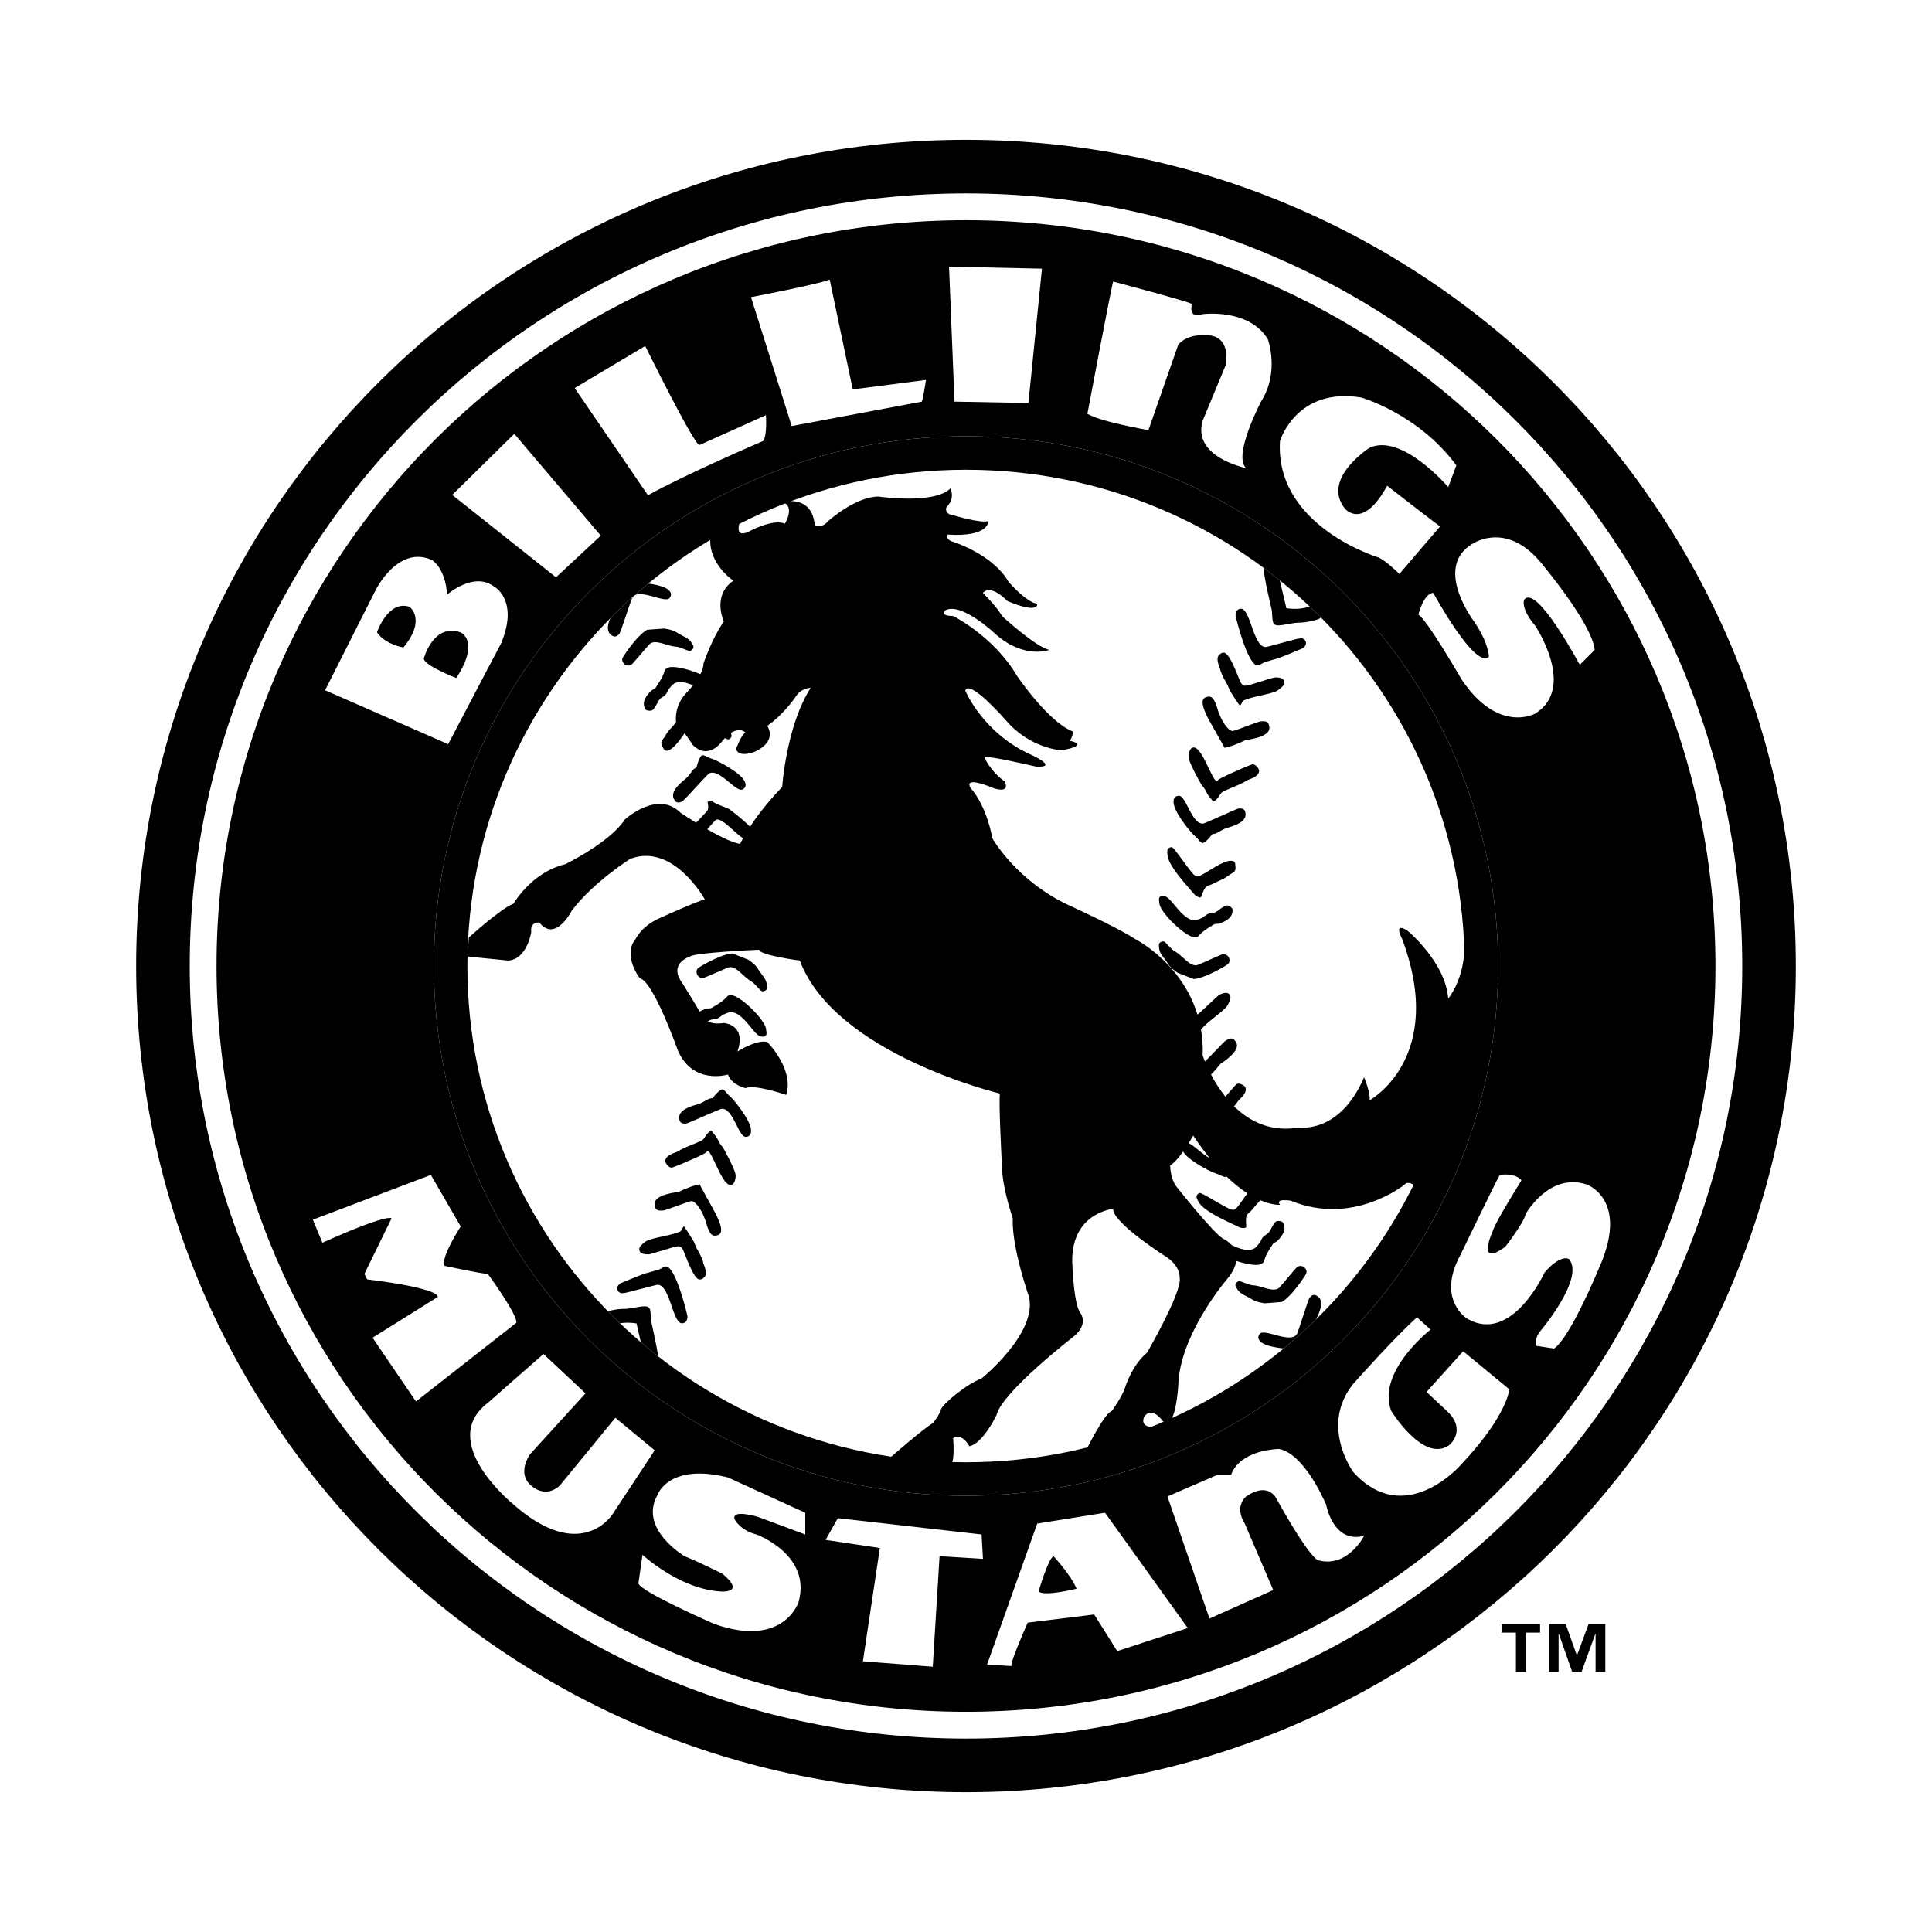
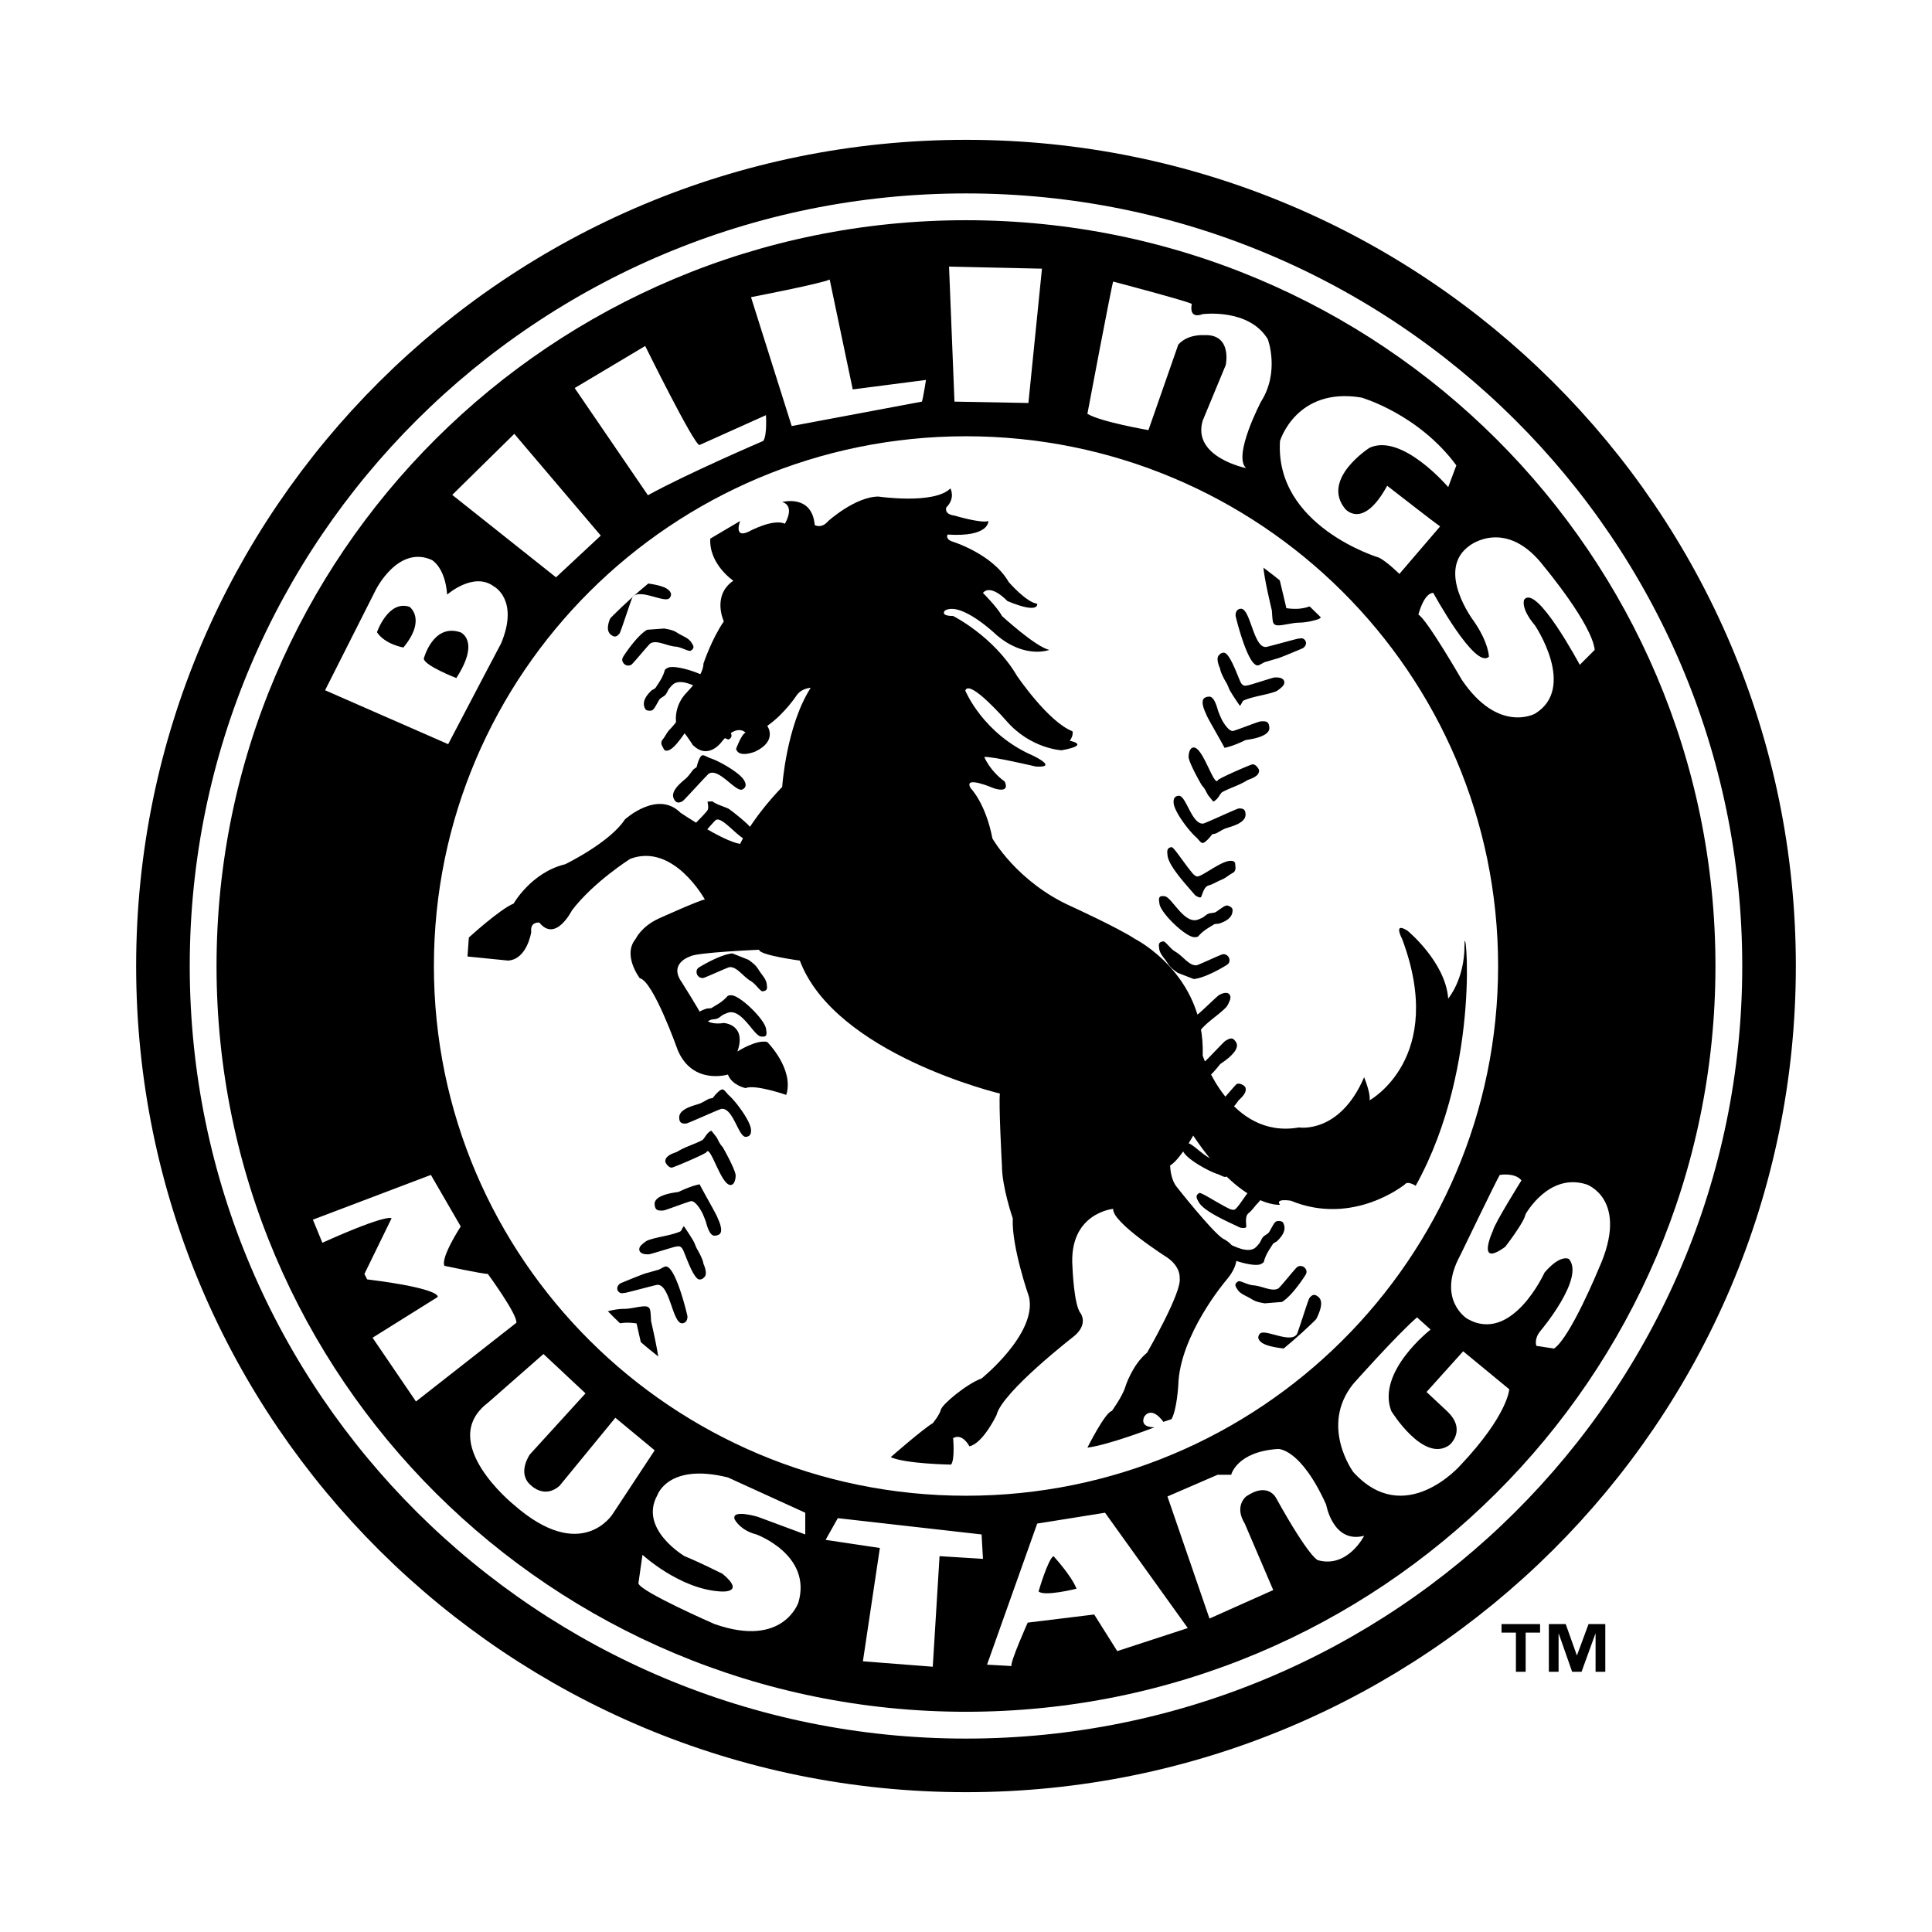
<svg xmlns="http://www.w3.org/2000/svg" width="2500" height="2500" viewBox="0 0 192.756 192.756">
  <path fill-rule="evenodd" clip-rule="evenodd" fill="#fff" d="M0 0h192.756v192.756H0V0z" />
-   <path d="M176.498 96.378c0 44.062-35.885 79.755-80.12 79.755-44.236 0-80.121-35.693-80.121-79.755s35.885-79.754 80.121-79.754c44.235 0 80.12 35.692 80.12 79.754z" fill-rule="evenodd" clip-rule="evenodd" fill="#fff" />
+   <path d="M176.498 96.378c0 44.062-35.885 79.755-80.12 79.755-44.236 0-80.121-35.693-80.121-79.755s35.885-79.754 80.121-79.754c44.235 0 80.12 35.692 80.12 79.754" fill-rule="evenodd" clip-rule="evenodd" fill="#fff" />
  <path d="M130.316 60.613c-.352.071-.871.219-1.973.067 0 0-.465-1.994-.746-3.138l-1.549-1.086c.002.985.848 4.463.848 4.463.021.337.053.96.113 1.153.074.236.277.322.498.322.539.008 1.432-.263 2.051-.27.891-.007 1.709-.265 1.906-.325.977-.302.247-1.761-1.148-1.186z" fill-rule="evenodd" clip-rule="evenodd" />
  <path d="M126.312 64.548c.201-.017 3.029-.816 3.23-.833.199-.016.355-.077.525.036a.473.473 0 0 1 .219.304c.076.275-.162.561-.357.641-.74.311-2.387 1.012-2.604 1.03l-1.023.304c-.199.018-.602.34-.803.357-1.018.084-2.215-4.865-2.221-4.927-.033-.396.154-.697.504-.726.98-.081 1.263 3.92 2.53 3.814z" fill-rule="evenodd" clip-rule="evenodd" />
  <path d="M123.787 68.082c.246.458.525.312.695.297.199-.016 2.471-.769 2.672-.786.453-.038.994.066.984.497-.006.243-.176.394-.33.529-.146.128-.363.312-.559.381-.984.353-2.162.461-3.141.874-.182.077-.193.309-.398.55-.334-.465-.67-.982-.963-1.463-.162-.278-.225-.56-.389-.827-.264-.442-.605-1.108-.633-1.446 0 0-.473-.955-.111-1.323.145-.146.238-.227.463-.246.624-.052 1.47 2.531 1.71 2.963zM121.535 70.935c.123.308.277.732.484 1.074.258.421.652.948.992.919.199-.017 2.537-.936 2.736-.953.607-.051.846.014.896.609.082 1.003-2.262 1.221-2.367 1.25-.531.256-1.352.627-2.102.778-.605-1.14-1.824-3.181-1.842-3.383 0 0-.682-1.299-.133-1.61.15-.086.232-.1.432-.116.558-.045.848 1.284.904 1.432zM121.514 77.834c.09-.18 3.25-1.559 3.449-1.576.334-.028.643.468.652.59.057.663-1.006.896-1.168.995-.834.522-1.652.732-2.482 1.175-.246.127-.418.752-.918.956l-.502-.621c-.303-.5-.248-.559-.645-1.016-.047-.059-1.262-2.179-1.312-2.794-.006-.056.004-.926.482-.965.959-.081 2.061 4.022 2.444 3.256zM120.041 82.167c.201-.017 3.338-1.485 3.537-1.502.604-.05.666.255.689.546.076.914-1.445 1.25-1.953 1.428-.311.106-.701.37-.998.514-.066.025-.225.05-.379.082-.217.313-.695.847-.936.868-.213.018-.412-.355-.701-.61-.654-.571-2.131-2.48-2.205-3.373-.033-.387.066-.69.502-.727.741-.062 1.288 2.87 2.444 2.774zM118.973 87.119c.135.164.35.339.504.326.52-.043 2.281-1.478 3.209-1.555.604-.05.547.287.564.476.014.18.102.552-.311.755-.291.146-.658.489-1.08.656-.371.143-.846.448-1.232.551-.465.116-.582.645-.779 1.138-.092.226-.609-.148-.609-.148-.838-.99-2.666-2.917-2.756-3.997-.023-.295-.129-.753.418-.799.201-.018 1.308 1.696 2.072 2.597zM119.275 91.808c.184-.015.459-.141.678-.242.174-.087.371-.304.613-.406.219-.087.578-.053.773-.188.365-.249.826-.612 1.033-.63.201-.016.58.194.596.393.074.89-.838 1.239-1.311 1.405-.143.05-.408.01-.539.089-.49.319-1.055.584-1.582 1.206-.1.048-.1.05-.32.068-.852.071-3.463-2.433-3.541-3.367-.016-.2-.135-.561.105-.692.119-.065.35-.03.35-.03.688-.057 1.808 2.505 3.145 2.394zM117.25 94.939c.789.458 1.395 1.428 2.119 1.368.201-.016 2.445-1.089 2.645-1.105a.6.6 0 0 1 .65.549c.018.23-.057.372-.24.503-.156.108-2.139 1.326-3.326 1.424l-1.6-.621c-.422-.303-.721-.52-.969-.908-.416-.664-.836-.971-.885-1.583-.02-.234-.133-.593.428-.64.207-.017.699.742 1.178 1.013zM118.795 101.195c.422.305.609.051.756-.035.172-.104 1.889-1.771 2.061-1.873.393-.232.924-.375 1.104.016.102.221.014.432-.064.621-.078.18-.193.439-.338.588-.732.746-1.744 1.357-2.445 2.156-.131.148-.041.361-.119.668a25.263 25.263 0 0 1-1.504-.896c-.268-.178-.447-.404-.711-.574-.432-.283-1.027-.732-1.201-1.027 0 0-.842-.65-.676-1.141.066-.193.115-.307.309-.422.535-.319 2.424 1.636 2.828 1.919zM118.014 104.746c.246.223.57.537.906.754.414.268.998.568 1.291.395.172-.102 1.875-1.949 2.047-2.051.525-.311.768-.357 1.072.156.514.867-1.502 2.086-1.584 2.158-.367.461-.941 1.154-1.551 1.617-1.043-.762-3.029-2.066-3.133-2.242 0 0-1.18-.869-.824-1.389.1-.143.168-.191.34-.293.481-.283 1.32.786 1.436.895zM120.863 110.986c.176-.096 2.35-2.732 2.525-2.828.293-.158.775.17.834.277.316.586-.562 1.227-.672 1.381-.551.814-1.219 1.334-1.801 2.072-.174.217-.082.611-.029.912l-.477.031c-.477-.334-1.109-.479-1.656-.736-.068-.035-2.033-1.49-2.326-2.031-.027-.049-.367-.85.055-1.078.846-.459 2.805 2.403 3.547 2zM121.588 115.611c.178-.096 2.459-2.703 2.637-2.797.531-.289.709-.033.848.223.438.807-.82 1.727-1.213 2.094-.242.221-.494.619-.707.871-.051.049-.186.135-.314.227-.074.373-.299 1.057-.508 1.17-.189.102-.521-.16-.889-.275-.828-.262-2.947-1.416-3.375-2.203-.184-.344-.217-.66.17-.869.65-.353 2.329 2.112 3.351 1.559zM122.598 120.574c.189.096.457.17.59.098.461-.25 1.498-2.27 2.316-2.715.531-.287.617.045.707.209.086.16.314.465.02.818-.209.25-.406.711-.725 1.033-.283.279-.596.752-.908 1-.379.293-.275.824-.258 1.355.01.244-.615.107-.615.107-1.166-.568-3.613-1.598-4.129-2.551-.143-.262-.422-.641.059-.9.179-.096 1.88 1.029 2.943 1.546zM125.148 124.551c.158-.094.35-.326.504-.514.119-.154.199-.434.375-.633.158-.172.496-.299.613-.506.219-.383.477-.912.656-1.018.172-.102.605-.078.707.094.455.768-.215 1.479-.566 1.836-.107.107-.363.188-.447.314-.303.5-.695.986-.898 1.775-.068.088-.068.088-.258.201-.736.436-4.176-.678-4.652-1.484-.104-.172-.369-.445-.209-.668.078-.111.301-.18.301-.18.593-.35 2.718 1.468 3.874.783zM125.041 128.236c.91.068 1.879.678 2.504.307.174-.102 1.725-2.047 1.896-2.15a.6.6 0 0 1 .826.213c.117.199.111.359.002.557-.09.164-1.346 2.127-2.369 2.732l-1.713.139c-.51-.088-.873-.15-1.266-.393-.664-.416-1.176-.512-1.488-1.037-.119-.203-.377-.477.107-.766.179-.104.954.365 1.501.398zM129.373 133.141c.123-.158 1.141-3.469 1.264-3.629.367-.48.635-.32.867-.143.729.559-.045 1.91-.254 2.406-.131.301-.197.768-.291 1.084-.025.066-.113.201-.193.336.086.371.16 1.086.014 1.275-.131.17-.541.066-.924.111-.861.1-3.268-.09-3.979-.633-.309-.238-.467-.514-.199-.861.451-.587 2.988.977 3.695.054zM61.537 132.09c.353-.066.874-.211 1.974-.051 0 0 .447 1.998.718 3.146l1.538 1.1c.008-.986-.808-4.471-.808-4.471-.018-.338-.044-.961-.104-1.154-.072-.236-.274-.326-.495-.326-.539-.014-1.434.25-2.052.252-.891-.002-1.711.25-1.908.309-.98.293-.263 1.757 1.137 1.195z" fill-rule="evenodd" clip-rule="evenodd" />
  <path d="M65.575 128.189c-.199.016-3.037.791-3.237.805-.199.016-.354.074-.525-.041a.478.478 0 0 1-.217-.305c-.072-.277.168-.561.364-.637.744-.305 2.396-.992 2.613-1.01l1.026-.293c.199-.016.606-.336.806-.352 1.019-.074 2.173 4.885 2.178 4.945.029.398-.16.697-.51.723-.98.074-1.228-3.928-2.498-3.835z" fill-rule="evenodd" clip-rule="evenodd" />
  <path d="M68.132 124.678c-.242-.459-.523-.316-.693-.303-.199.016-2.477.748-2.677.764-.455.033-.994-.076-.981-.506.008-.244.18-.393.334-.525.148-.127.367-.311.562-.377.988-.346 2.166-.443 3.15-.848.182-.074.196-.307.402-.545.33.467.661.988.95 1.471.161.279.221.561.382.832.261.443.595 1.111.621 1.449 0 0 .466.961.099 1.324-.145.145-.239.227-.465.242-.625.047-1.446-2.545-1.684-2.978zM70.409 121.846c-.123-.311-.272-.736-.477-1.078-.252-.424-.643-.955-.983-.93-.199.016-2.545.914-2.745.93-.607.045-.846-.021-.89-.617-.075-1.004 2.272-1.201 2.377-1.229.534-.252 1.357-.617 2.109-.762.595 1.146 1.797 3.199 1.812 3.4 0 0 .67 1.305.12 1.611-.153.086-.234.098-.434.111-.557.044-.834-1.29-.889-1.436zM70.49 114.945c-.091.18-3.264 1.531-3.462 1.547-.333.023-.639-.475-.648-.596-.049-.664 1.015-.887 1.177-.984.838-.514 1.659-.719 2.492-1.152.249-.127.424-.75.928-.949l.495.627c.299.502.243.561.636 1.02.047.061 1.243 2.191 1.289 2.807.004.057-.013.926-.491.961-.96.071-2.026-4.042-2.416-3.281zM72 110.627c-.2.014-3.349 1.455-3.55 1.471-.604.045-.662-.26-.684-.553-.068-.914 1.456-1.236 1.966-1.41.311-.102.703-.363 1.001-.506.066-.023.226-.049.379-.078.22-.311.705-.842.943-.859.213-.016.411.359.698.617.647.576 2.108 2.498 2.174 3.393.029.387-.071.689-.508.721-.74.054-1.26-2.884-2.419-2.796zM72.85 100.992c-.184.014-.459.137-.679.236-.176.086-.373.301-.618.4-.219.084-.578.049-.774.182-.366.246-.832.604-1.039.619-.2.016-.578-.197-.593-.396-.066-.891.849-1.232 1.324-1.395.143-.049.408-.006.54-.082.493-.316 1.06-.576 1.592-1.193.101-.047.101-.049.321-.064.854-.064 3.441 2.461 3.511 3.396.016.201.131.562-.109.691-.12.064-.35.027-.35.027-.69.052-1.787-2.52-3.126-2.421zM74.904 97.879c-.785-.465-1.382-1.441-2.108-1.387-.2.016-2.454 1.068-2.653 1.084a.602.602 0 0 1-.646-.557c-.016-.23.06-.371.245-.499.155-.108 2.15-1.307 3.337-1.396l1.595.634c.417.307.716.526.961.917.409.668.826.979.871 1.592.018.232.127.594-.436.635-.204.016-.691-.748-1.166-1.023zM73.413 91.608c-.418-.308-.608-.055-.756.03-.173.102-1.903 1.754-2.076 1.855-.394.229-.926.366-1.102-.026-.1-.222-.011-.432.07-.62.078-.179.196-.438.341-.584.74-.741 1.757-1.342 2.466-2.136.131-.146.042-.361.123-.667.5.277 1.026.601 1.496.91.267.181.444.409.707.581.427.286 1.021.742 1.191 1.036 0 0 .837.659.667 1.148-.068.192-.117.306-.312.42-.542.314-2.413-1.659-2.815-1.947zM71.432 81.801c-.177.094-2.374 2.712-2.551 2.806-.295.157-.775-.177-.832-.285-.312-.588.573-1.22.683-1.375.56-.809 1.23-1.324 1.819-2.057.177-.214.088-.609.038-.911l.478-.029c.473.34 1.105.49 1.649.752.067.036 2.02 1.507 2.308 2.052.026.049.36.853-.063 1.078-.851.451-2.786-2.426-3.529-2.031zM70.747 77.17c-.178.094-2.483 2.68-2.66 2.774-.536.284-.711.027-.848-.231-.429-.81.836-1.718 1.233-2.082.244-.219.499-.616.715-.866.051-.049.187-.134.316-.224.076-.373.307-1.053.519-1.166.189-.1.519.164.886.284.824.268 2.934 1.441 3.354 2.233.182.343.211.66-.177.865-.655.349-2.312-2.131-3.338-1.587zM69.781 72.198c-.19-.097-.456-.174-.591-.103-.462.245-1.516 2.257-2.34 2.694-.534.284-.617-.048-.705-.215-.084-.16-.311-.467-.012-.816.211-.249.413-.709.733-1.027.287-.278.603-.747.918-.993.38-.289.281-.821.269-1.352-.007-.245.617-.103.617-.103 1.16.579 3.599 1.63 4.107 2.588.14.262.416.642-.068.898-.181.095-1.873-1.043-2.928-1.571zM67.264 68.2c-.159.092-.353.323-.507.508-.121.153-.205.433-.381.629-.161.172-.499.296-.618.501-.222.381-.484.908-.664 1.011-.173.101-.606.074-.706-.099-.449-.772.227-1.478.582-1.831.108-.107.365-.185.449-.312.307-.498.704-.979.914-1.767.07-.087.068-.088.26-.198.739-.43 4.17.714 4.64 1.524.102.174.364.449.204.671-.08.109-.302.176-.302.176-.6.348-2.709-1.489-3.871-.813zM67.403 64.514c-.909-.076-1.872-.693-2.501-.327-.174.101-1.742 2.031-1.915 2.132a.598.598 0 0 1-.823-.219c-.116-.2-.108-.361.002-.555.092-.167 1.364-2.115 2.394-2.713l1.713-.125c.509.093.873.16 1.264.405.659.422 1.17.52 1.478 1.05.117.204.374.479-.114.762-.18.105-.951-.37-1.498-.41zM63.115 59.572c-.124.158-1.172 3.46-1.296 3.618-.372.478-.638.316-.868.136-.723-.564.062-1.91.275-2.404.133-.3.204-.766.299-1.082.027-.065.116-.199.198-.334-.083-.372-.15-1.087-.004-1.275.133-.169.543-.062.926-.103.861-.092 3.266.118 3.974.668.304.239.46.517.19.862-.454.584-2.98-1.003-3.694-.086z" fill-rule="evenodd" clip-rule="evenodd" />
  <path d="M96.378 20.3c-42.223 0-76.445 34.063-76.445 76.078s34.222 76.077 76.445 76.077c42.224 0 76.444-34.062 76.444-76.077 0-42.014-34.22-76.078-76.444-76.078zm0 127.259c-28.39 0-51.417-22.906-51.417-51.181s23.027-51.181 51.417-51.181 51.417 22.907 51.417 51.181-23.027 51.181-51.417 51.181z" fill-rule="evenodd" clip-rule="evenodd" />
  <path d="M96.378 20.3c-42.223 0-76.445 34.063-76.445 76.078s34.222 76.077 76.445 76.077c42.224 0 76.444-34.062 76.444-76.077 0-42.014-34.22-76.078-76.444-76.078m0 127.259c-28.39 0-51.417-22.906-51.417-51.181s23.027-51.181 51.417-51.181 51.417 22.907 51.417 51.181-23.027 51.181-51.417 51.181z" fill="none" stroke="#fff" stroke-width="3.342" stroke-miterlimit="2.613" />
  <path d="M176.498 96.378c0 44.062-35.885 79.755-80.12 79.755-44.236 0-80.121-35.693-80.121-79.755s35.885-79.754 80.121-79.754c44.235 0 80.12 35.692 80.12 79.754z" fill="none" stroke="#000" stroke-width="5.347" stroke-miterlimit="2.613" />
-   <path d="M96.378 45.197c28.39 0 51.417 22.907 51.417 51.181s-23.027 51.181-51.417 51.181-51.417-22.906-51.417-51.181 23.027-51.181 51.417-51.181z" fill="none" stroke="#000" stroke-width="3.342" stroke-miterlimit="2.613" />
  <path d="M44.714 74.247l-12.281-5.38 5.075-10.05s2.233-4.467 5.582-2.944c0 0 1.319.71 1.522 3.452 0 0 2.64-2.336 4.669-.813 0 0 2.538 1.32.711 5.686.001-.001-2.74 5.177-5.278 10.049zm1.218-11.166c-2.74-.914-3.653 2.64-3.653 2.64.101.71 3.248 1.928 3.248 1.928 2.435-3.757.405-4.568.405-4.568zm-5.075-2.539c-2.132-.71-3.248 2.538-3.248 2.538.812 1.218 2.639 1.522 2.639 1.522 2.335-2.842.609-4.06.609-4.06zM55.474 57.599L45.12 49.375l6.192-6.09 8.627 10.151-4.465 4.163zM64.643 49.409l-7.308-10.693 7.037-4.196s4.872 9.881 5.414 9.881l6.632-2.979s.135 2.03-.271 2.572c-.001.001-7.58 3.25-11.504 5.415zM78.988 42.507l-4.06-12.859s7.037-1.354 7.849-1.76l2.301 10.964 7.308-.947s-.271 1.759-.406 2.165l-12.992 2.437zM95.228 40.07l-.542-13.468 9.271.203-1.353 13.401-7.376-.136zM114.58 42.913s-4.736-.813-6.09-1.625c0 0 2.436-12.926 2.572-13.197 0 0 7.443 1.963 7.848 2.234 0 0-.404 1.557 1.084 1.015 0 0 4.602-.609 6.496 2.503 0 0 1.217 3.249-.678 6.227 0 0-2.842 5.415-1.488 6.633 0 0-5.414-1.083-4.33-4.738l2.301-5.55s.676-3.112-2.166-2.978c0 0-1.623-.135-2.572.948l-2.977 8.528zM145.301 46.432l-.812 2.166s-4.6-5.414-7.848-3.925c0 0-4.873 3.114-2.438 6.091 0 0 1.76 2.166 4.195-2.301 0 0 4.873 3.79 5.279 4.061l-4.061 4.737s-1.219-1.218-2.031-1.625c0 0-10.418-3.113-9.879-11.641 0 0 1.625-5.414 8.121-4.331.001 0 5.685 1.624 9.474 6.768zM159.105 64.84l-1.49 1.489s-4.33-8.122-5.547-6.497c0 0-.406.812 1.082 2.572 0 0 4.195 6.226 0 8.798 0 0-3.654 2.03-7.309-3.384 0 0-3.518-6.091-4.33-6.497 0 0 .541-2.166 1.488-2.166 0 0 4.197 7.715 5.549 6.362 0 0 0-1.354-1.488-3.52 0 0-3.926-5.143-.406-7.58 0 0 3.654-2.842 7.443 2.166.001 0 4.739 5.685 5.008 8.257zM32.163 123.99l-.947-2.303 11.773-4.465 2.978 5.143s-2.03 3.113-1.624 3.926c0 0 3.789.812 4.331.812 0 0 2.977 4.061 2.842 4.873l-10.015 7.85-4.331-6.361 6.496-4.061s.542-.812-7.037-1.76l-.271-.541 2.707-5.549c-.001.001-.271-.542-6.902 2.436zM54.222 135.09l4.195 3.926-5.549 6.09s-1.353 1.895.135 3.113c0 0 1.354 1.354 2.842 0l5.549-6.768 3.924 3.248-4.195 6.361s-3.113 5.01-9.879-.947c0 0-7.714-6.227-2.571-10.152l5.549-4.871zM80.341 150.926v2.166l-4.737-1.76s-2.706-.812-2.3.27c0 0 .542 1.084 2.165 1.49 0 0 5.55 2.029 4.196 6.768 0 0-1.489 4.602-8.391 2.166 0 0-7.443-3.25-7.579-4.062l.406-2.842s3.654 3.385 7.714 3.654c0 0 2.707.271.27-1.76 0 0-2.436-1.217-3.789-1.758 0 0-4.601-2.709-2.707-6.092 0 0 1.083-3.248 7.038-1.76l7.714 3.52zM87.784 154.443l-5.413-.81 1.218-2.166 14.345 1.625.136 2.435-4.331-.269-.677 11.031-6.97-.541 1.692-11.305zM100.912 166.221l-2.436-.137 5.006-14.076 6.768-1.082 8.256 11.506-7.039 2.299-2.299-3.652-6.633.811c0-.001-1.758 3.924-1.623 4.331zm4.195-10.963c-.541.27-1.488 3.518-1.488 3.518.541.543 3.789-.27 3.789-.27-.541-1.354-2.301-3.248-2.301-3.248zM127.031 158.641l-6.361 2.842-4.193-12.18 5.006-2.166h1.354s.541-2.303 4.67-2.572c0 0 2.232-.135 4.803 5.549 0 0 .678 3.924 3.789 3.113 0 0-1.623 3.25-4.602 2.438 0 0-.811-.137-4.193-6.229 0 0-.812-1.623-2.979-.133 0 0-1.219.945-.135 2.705l2.841 6.633zM141.377 131.434l1.354 1.219s-5.414 4.197-3.926 8.121c0 0 3.248 5.279 5.82 3.385 0 0 1.76-1.49-.271-3.385l-2.029-1.895 3.654-4.061 4.602 3.791s-.137 2.57-4.873 7.58c0 0-5.549 6.359-10.691.676 0 0-3.383-4.602 0-8.799-.001 0 4.329-4.873 6.36-6.632zM149.633 117.223s1.488-.271 2.164.541c0 0-2.707 4.33-2.842 5.008 0 0-1.758 3.791 1.219 1.625 0 0 1.895-2.436 2.029-3.248 0 0 2.301-4.197 6.09-2.979 0 0 4.332 1.488 1.219 8.393 0 0-2.842 6.902-4.467 7.984l-1.76-.27s-.27-.678.406-1.49c0 0 4.467-5.277 2.844-7.174 0 0-.812-.541-2.438 1.355 0 0-3.248 7.172-7.713 4.602 0 0-3.113-1.895-.678-6.361.001 0 3.655-7.58 3.927-7.986z" fill-rule="evenodd" clip-rule="evenodd" fill="#fff" />
  <path d="M119.994 105.311s2.707 8.393 9.609 7.174c0 0 4.059.678 6.494-5.008 0 0 .678 1.625.543 2.301 0 0 7.713-4.195 3.248-16.107 0 0-.947-1.759.541-.812 0 0 3.789 3.114 4.059 6.767 0 0 1.625-1.893 1.625-5.278 0-3.383 1.895 11.776-4.871 23.958 0 0-.812-.541-1.084-.135 0 0-5.143 4.195-11.367 1.625 0 0-1.623-.271-1.084.404 0 0-3.789.406-8.66-6.902 0 0-1.354 2.436-2.301 2.979 0 0 0 1.354.676 2.166 0 0 3.52 4.465 4.602 5.143 0 0 2.842 1.219.271 4.195 0 0-4.602 5.414-4.738 10.424 0 0-.135 2.436-.676 3.383l-.812.271s-1.082-1.625-1.895-.543c0 0-.609 1.084 1.016 1.084 0 0-4.533 1.76-6.699 2.031 0 0 1.76-3.521 2.436-3.656 0 0 1.084-1.488 1.355-2.436 0 0 .674-2.166 2.164-3.385 0 0 3.52-6.092 3.248-7.443 0 0 .135-1.084-1.217-2.031 0 0-5.551-3.518-5.414-4.873 0 0-4.467.406-4.061 5.82 0 0 .135 3.791.812 4.602 0 0 .811 1.084-.678 2.303 0 0-7.172 5.549-7.713 7.85 0 0-1.354 2.844-2.708 3.113 0 0-.677-1.354-1.624-.812 0 0 .203 2.098-.202 2.641 0 0-4.535-.068-6.023-.744 0 0 3.248-2.844 4.195-3.385 0 0 .676-.812.812-1.354.135-.541 2.571-2.572 4.059-3.113 0 0 5.549-4.467 4.738-8.121 0 0-1.76-5.008-1.625-7.85 0 0-1.082-3.113-1.082-5.279 0 0-.338-6.227-.203-7.174 0 0-16.443-3.926-19.961-13.266 0 0-4.061-.541-4.061-1.082 0 0-6.36.271-6.902.676 0 0-2.166.677-.812 2.572 0 0 1.624 2.572 2.029 3.385 0 0 .406.947 2.166.676 0 0 2.301.135 1.354 2.844 0 0 1.894-1.219 2.977-.949 0 0 2.707 2.709 1.895 5.279 0 0-3.113-1.082-4.061-.678 0 0-1.354-.27-1.759-1.354 0 0-3.519 1.084-5.007-2.436 0 0-2.436-6.902-3.789-7.174 0 0-1.76-2.301-.407-3.925 0 0 .541-1.218 2.301-2.03 0 0 4.195-1.895 4.602-1.895 0 0-3.112-5.685-7.444-4.061 0 0-3.654 2.301-5.819 5.144 0 0-1.625 3.248-3.248 1.218 0 0-.948-.135-.812.948 0 0-.406 2.707-2.301 2.842l-4.06-.406.136-1.895s3.112-2.843 4.466-3.384c0 0 1.759-3.113 5.143-3.925 0 0 4.466-2.166 5.955-4.467 0 0 3.247-2.978 5.548-.677 0 0 4.195 2.842 5.955 3.113 0 0 1.083-2.437 4.195-5.685 0 0 .407-6.091 2.842-9.881 0 0-.812 0-1.354.677 0 0-1.218 1.895-2.977 3.113 0 0 1.083 1.489-1.218 2.571 0 0-1.624.677-1.895-.271 0 0 .542-1.489.947-1.624 0 0-.812-.948-2.301.812 0 0-1.354 2.031-2.977.406 0 0-.812-1.354-1.625-2.03 0 0-.405-1.76 1.083-3.249 0 0 1.624-1.624 1.624-2.842 0 0 .812-2.437 2.03-4.197 0 0-1.218-2.571.947-4.06 0 0-2.437-1.624-2.301-4.196l2.978-1.76s-.677 1.76.812 1.083c0 0 2.437-1.354 3.654-.812 0 0 1.083-1.76-.271-2.166 0 0 2.978-.812 3.249 2.301 0 0 .677.406 1.353-.406 0 0 2.707-2.437 5.008-2.437 0 0 5.549.812 7.173-.812 0 0 .541.947-.406 1.895 0 0-.271.677.812.812 0 0 2.706.812 3.383.541 0 0 .135 1.624-4.061 1.354 0 0-.27.405.406.677 0 0 4.061 1.218 5.684 4.06 0 0 1.76 2.03 2.842 2.166 0 0 .271 1.083-2.977-.271 0 0-1.625-1.76-2.436-.812 0 0 1.488 1.489 1.895 2.302 0 0 3.383 3.112 4.736 3.384 0 0-2.436.947-5.277-1.489 0 0-3.519-3.384-5.143-2.437 0 0-.542.542.812.542 0 0 4.06 2.03 6.361 5.955 0 0 3.113 4.602 5.549 5.549 0 0 .135.407-.27.948 0 0 2.164.406-.812.948 0 0-3.113-.136-5.549-2.978 0 0-3.655-4.196-4.061-2.978 0 0 1.76 4.331 6.768 6.497 0 0 2.57 1.218.27 1.082 0 0-4.602-1.082-5.143-.947 0 0 .541 1.354 2.029 2.437 0 0 .678 1.219-1.082.677 0 0-3.113-1.354-2.3 0 0 0 1.488 1.489 2.166 5.009 0 0 2.436 4.331 7.85 6.768 0 0 4.736 2.166 6.359 3.248.002-.001 7.039 3.518 6.769 11.64zM153.654 162.885h-1.439v3.91h-.971v-3.91h-1.436v-.85h3.846v.85zm6.508 3.91h-.971v-3.789h-.023l-1.377 3.789h-.938l-1.33-3.789h-.023v3.789h-.971v-4.76h1.682l1.107 3.109h.021l1.15-3.109h1.672v4.76h.001z" fill-rule="evenodd" clip-rule="evenodd" />
</svg>